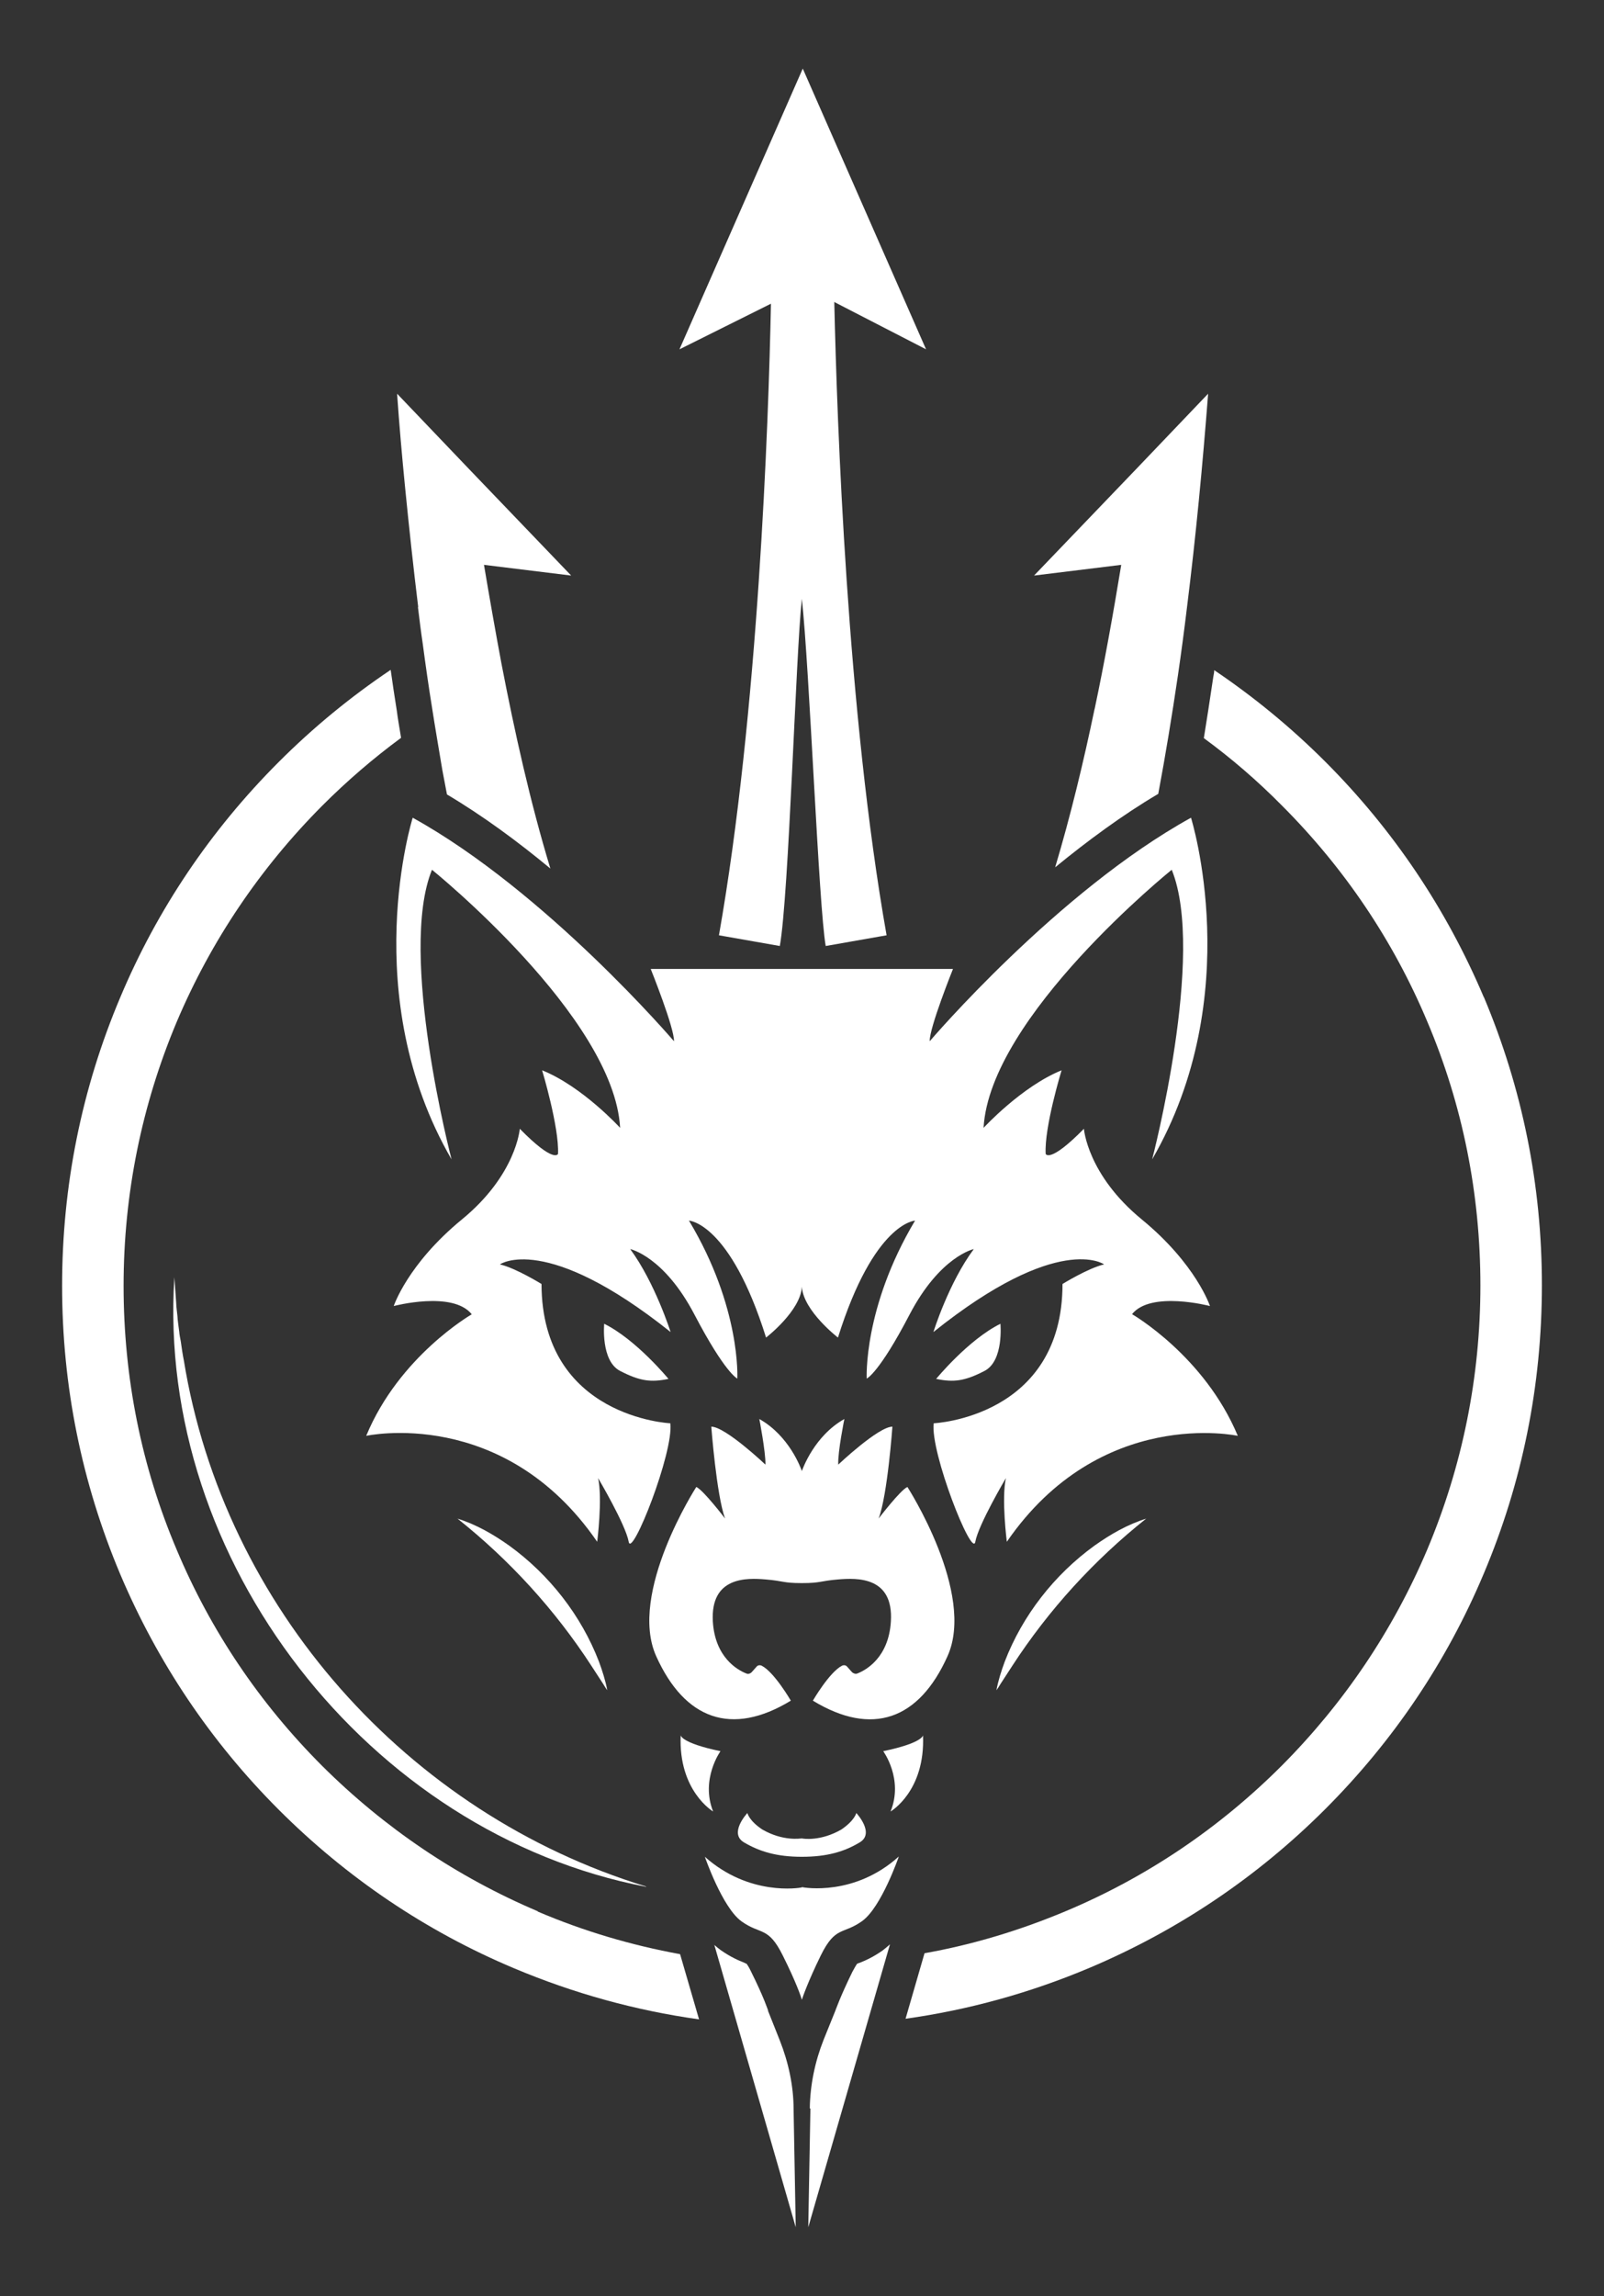
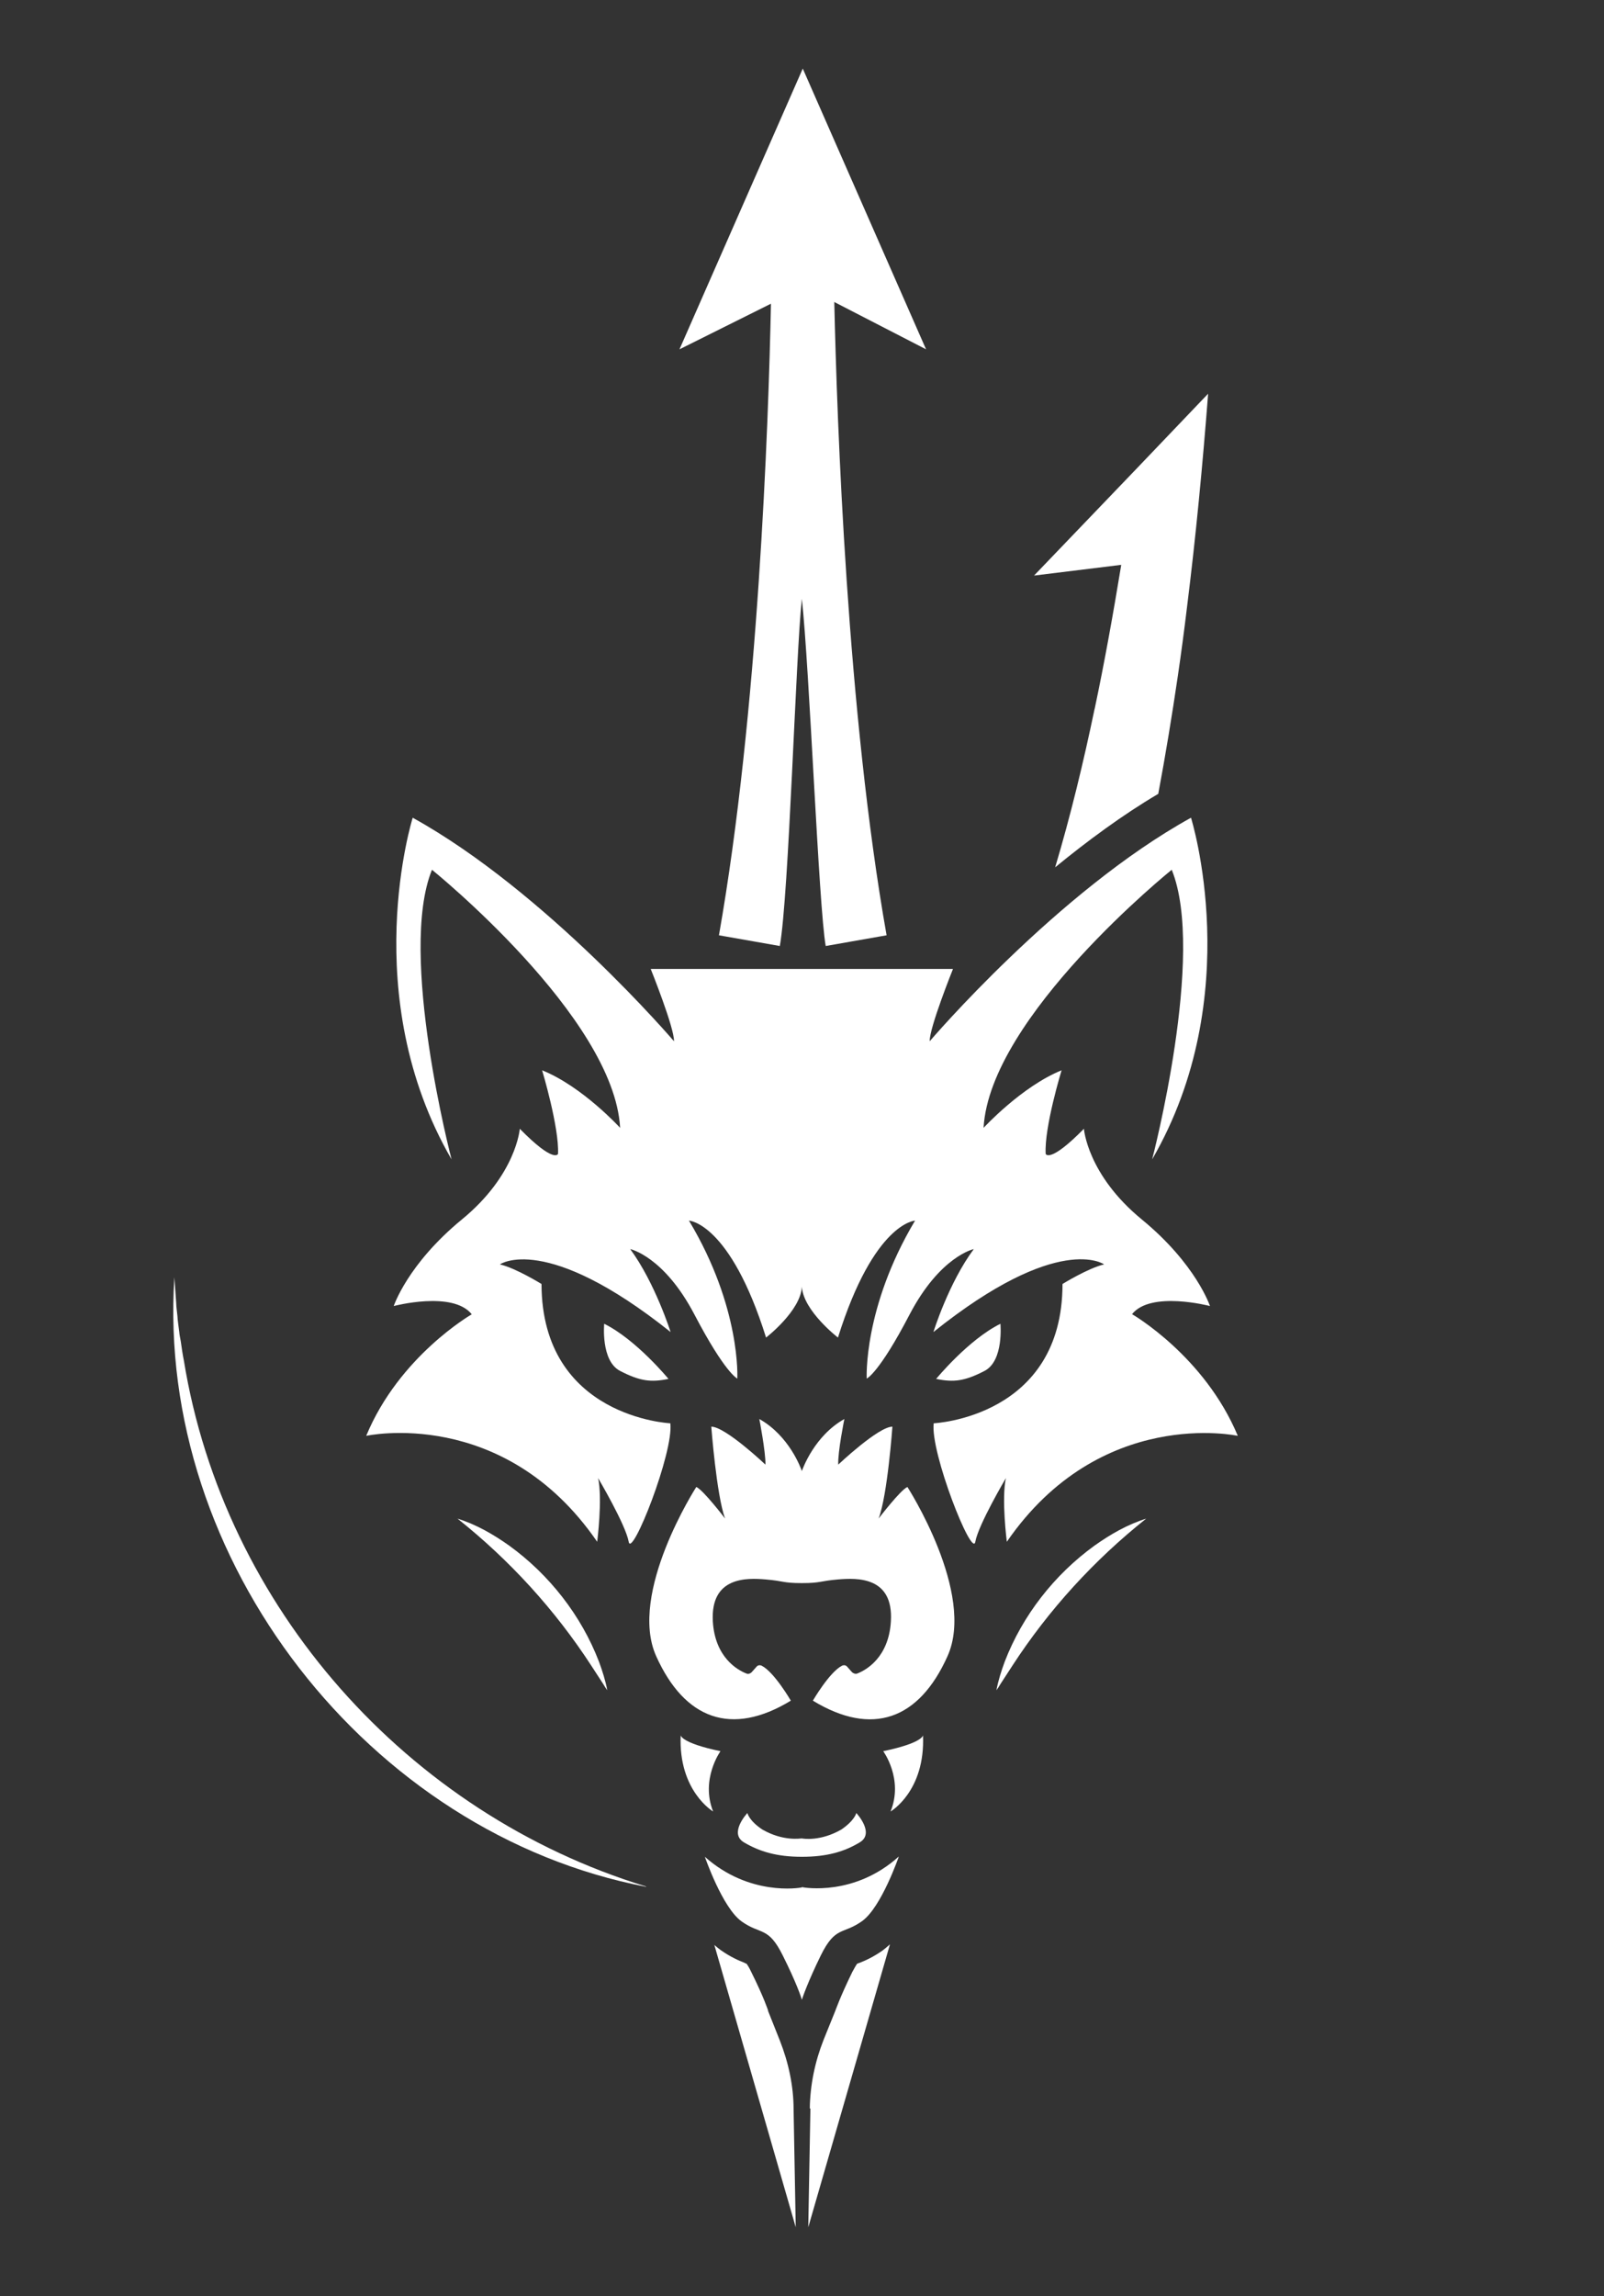
<svg xmlns="http://www.w3.org/2000/svg" id="Calque_1" viewBox="0 0 524.3 750">
  <rect x="0" y="0" width="524.3" height="750" fill="#333333" stroke="none" />
  <defs>
    <style>      .st0 {        fill: #fff;      }    </style>
  </defs>
  <path class="st0" d="M272.7,98.6c.9,39.5,4.2,134.1,17.1,206.9l-19.9,3.5c-2.3-12.9-5.3-90.8-7.8-113.4-2,18.1-4.2,96.5-7.2,113.4l-19.9-3.5c12.8-72.5,16.2-166.5,17-206.3l-29.9,14.9,40.3-91.7,40.3,91.7-29.9-15.4h0Z" />
  <path class="st0" d="M211.2,616.3c-90.8-17.4-160.2-106.8-154.2-199.1.2,2.8.4,5.6.6,8.5,0,1.1.3,3,.4,4.2,0,.9.5,4.4.6,5.2,0,.6.4,2.5.5,3.1.2,1.6.7,4.8,1,6.2,13.1,80.6,73.1,148,151.1,171.8h0Z" />
  <path class="st0" d="M149.4,496c6.2,1.9,11.9,5.2,17.1,8.9,13.1,9.5,23.5,22.8,29.3,37.9,1.1,3,2.1,6.1,2.7,9.3-.5-.7-.9-1.3-1.3-2-1.3-2-2.6-4-3.9-6-11.9-18.3-26.7-34.5-43.8-48.1h0Z" />
  <path class="st0" d="M197.5,432.3s-1.2,12.2,5.2,15.5,10,3.8,15.8,2.6c0,0-10.5-12.8-21-18h0Z" />
  <path class="st0" d="M327,432.3s1.2,12.2-5.2,15.5c-6.4,3.3-10,3.8-15.8,2.6,0,0,10.5-12.8,21-18h0Z" />
  <path class="st0" d="M251.1,656.8h0c0,0-1.4-4.4-5.6-12.8-.7-1.5-1.2-2.2-1.5-2.6-.2,0-.5-.2-.7-.3-1.8-.7-4.4-1.8-7.7-4.1-.7-.5-1.4-1.1-2.1-1.7l26.6,92.2-.7-38.5c0-7.7-1.7-15.4-4.5-22.5l-3.9-9.8h0Z" />
  <path class="st0" d="M264.9,688.6l-.7,38.9,26.7-92.4c-.8.7-1.6,1.4-2.4,2-3.3,2.3-5.9,3.4-7.7,4.1-.2,0-.5.2-.7.3-.2.3-.7,1.1-1.5,2.6-4.1,8.4-5.5,12.6-5.6,12.8h0l-3.8,9.4c-2.8,7.1-4.4,14.7-4.5,22.4h.2Z" />
  <g>
-     <path class="st0" d="M175.8,624.3c-26.4-11.2-50.1-27.2-70.5-47.5-20.4-20.4-36.4-44.1-47.5-70.5-11.6-27.3-17.4-56.4-17.4-86.3s5.9-59,17.4-86.3c11.2-26.4,27.2-50.1,47.5-70.5,8.1-8.1,16.7-15.5,25.8-22.2-.6-3.6-1.1-6.5-1.4-8.9-.7-4.4-1.4-8.9-2-13.3-13.1,8.8-25.3,18.8-36.6,30.1-22.2,22.2-39.7,48.1-51.8,76.9-12.6,29.8-19,61.5-19,94.2s6.4,64.3,19,94.2c12.2,28.8,29.6,54.7,51.8,76.9,22.2,22.2,48.1,39.7,76.9,51.8,19.5,8.2,39.7,13.8,60.5,16.7l-6.2-21.3c-15.9-2.9-31.5-7.5-46.5-13.9h0Z" />
-     <path class="st0" d="M485,325.7c-12.2-28.8-29.6-54.7-51.8-76.9-11.2-11.2-23.4-21.2-36.3-29.9,0,.9-.3,1.9-.4,2.8-1,6.8-2,13.2-3,19.4,9,6.6,17.5,13.9,25.5,22,20.4,20.4,36.4,44.1,47.5,70.5,11.6,27.3,17.4,56.4,17.4,86.3s-5.9,59-17.4,86.3c-11.2,26.4-27.2,50.1-47.5,70.5-20.4,20.4-44.1,36.4-70.5,47.5-15,6.3-30.5,11-46.3,13.8l-6.2,21.4c20.7-2.9,40.9-8.5,60.3-16.7,28.8-12.2,54.7-29.6,76.9-51.8,22.2-22.2,39.7-48.1,51.8-76.9,12.6-29.8,19-61.5,19-94.2s-6.4-64.3-19-94.2h0Z" />
-   </g>
-   <path class="st0" d="M136.6,198.2c.5,4.1,1,8.2,1.6,12.2.9,6.8,1.9,13.8,3,20.6.9,5.9,2.4,14.6,3.4,20.6.5,2.6,1,5.3,1.5,7.9,11.8,7,23.3,15.5,33.8,24.2-6.6-21.7-11.7-44.7-16-67-2-10.7-3.9-21.5-5.7-32.2l28.5,3.5-33.3-34.7-23.6-24.7c.7,10.2,1.6,20.3,2.6,30.5,1.3,13.1,2.7,26.1,4.3,39.2h-.1Z" />
+     </g>
  <path class="st0" d="M357.8,231.5c-3.6,17.3-7.9,35.1-12.9,51.8,10.5-8.6,22-17.1,33.7-24,2.4-12.8,4.5-25.6,6.4-38.5,1.1-7.5,2.1-15,3-22.5,2.9-23.2,5.1-46.4,6.9-69.7l-23.6,24.7-33.3,34.7,28.5-3.5c-2.6,15.8-5.4,31.5-8.7,47.1h0Z" />
  <g>
    <path class="st0" d="M235.5,572c-13-2.7-13-5.2-13-5.2-.8,18.2,10.6,24.9,10.6,24.9-4.2-10.5,2.4-19.7,2.4-19.7Z" />
-     <path class="st0" d="M262.1,600.5h0c-.5,0-6.1,1-12.9-2.9-4.4-2.9-4.9-5.4-4.9-5.4,0,0-6.2,6.6-1.1,9.6s10.7,4.7,18.9,4.7h0c8.3,0,13.9-1.7,18.9-4.7,5.1-3-1.1-9.6-1.1-9.6,0,0-.5,2.4-4.9,5.4-6.8,3.9-12.4,3-12.9,2.9h0Z" />
+     <path class="st0" d="M262.1,600.5c-.5,0-6.1,1-12.9-2.9-4.4-2.9-4.9-5.4-4.9-5.4,0,0-6.2,6.6-1.1,9.6s10.7,4.7,18.9,4.7h0c8.3,0,13.9-1.7,18.9-4.7,5.1-3-1.1-9.6-1.1-9.6,0,0-.5,2.4-4.9,5.4-6.8,3.9-12.4,3-12.9,2.9h0Z" />
    <path class="st0" d="M370,429.3c6.1-7.8,25.5-2.7,25.5-2.7,0,0-4.5-13.7-22.3-28.3-17.8-14.6-18.9-29.6-18.9-29.6-11.3,11.5-12.5,8.2-12.5,8.2-.5-8.7,5.2-27.3,5.2-27.3-13.1,5.3-25.5,18.8-25.5,18.8,2-36.4,61.5-84.3,61.5-84.3,11.2,27.4-6.4,94.6-6.4,94.6,31-53.5,12.7-111.6,12.7-111.6-43.7,24.1-85.4,73-85.4,73-.2-4.2,7.6-23.6,7.6-23.6h-98.8s7.8,19.4,7.6,23.6c0,0-41.8-48.9-85.4-73,0,0-18.3,58.1,12.7,111.6,0,0-17.6-67.2-6.4-94.6,0,0,59.5,48,61.5,84.3,0,0-12.3-13.5-25.5-18.8,0,0,5.6,18.6,5.2,27.3,0,0-1.2,3.3-12.5-8.2,0,0-1.1,15-18.9,29.6s-22.3,28.3-22.3,28.3c0,0,19.3-5.1,25.5,2.7,0,0-23.7,13.6-34.5,39.7,0,0,44.9-9.9,75.5,34.6,0,0,1.8-14,.3-20.8,0,0,9,15.2,10,20.8s14.8-29.4,13.6-38.7c0,0-42-1.9-42.1-45.5,0,0-8.4-5.2-13.6-6.4,0,0,14.8-10.6,55.8,22.1,0,0-5.1-16.1-13.2-27.1,0,0,11,2.3,21,21.4s14,20.9,14,20.9c0,0,1.3-23.1-15.8-51.6,0,0,13.4.6,25.2,38.2,0,0,11.3-8.7,11.7-16.6.5,7.9,11.8,16.6,11.8,16.6,11.8-37.6,25.2-38.2,25.2-38.2-17,28.5-15.8,51.6-15.8,51.6,0,0,4-1.7,14-20.9,10-19.1,21-21.4,21-21.4-8.2,11-13.2,27.1-13.2,27.1,41-32.8,55.8-22.1,55.8-22.1-5.2,1.2-13.6,6.4-13.6,6.4,0,43.6-42.1,45.5-42.1,45.5-1.2,9.4,12.6,44.3,13.6,38.7,1-5.6,10-20.8,10-20.8-1.5,6.8.3,20.8.3,20.8,30.6-44.4,75.5-34.6,75.5-34.6-10.9-26.1-34.5-39.7-34.5-39.7h0Z" />
    <path class="st0" d="M287.2,496c2.9-7.6,4.5-30,4.5-30-4.6,0-17.7,12.4-17.7,12.4-.2-4.1,2-14.9,2-14.9-9.8,5.5-13.6,16.2-13.9,17-.3-.9-4.1-11.5-13.9-17,0,0,2.1,10.8,2,14.9,0,0-13.1-12.4-17.7-12.4,0,0,1.7,22.4,4.5,30,0,0-7.1-9.3-9.4-10.3,0,0-22.4,34.7-13.1,55.3s24.6,26.3,44,14.5c0,0-5.4-9.3-9.5-11.4-.6-.3-1.3-.2-1.7.3l-1.6,1.8c-.5.5-1.2.7-1.8.4-2.8-1.1-10.2-5.2-10.9-17-.8-14.7,11.2-14.2,17.2-13.7,6.1.5,5.6,1.2,11.9,1.2h0c6.3,0,5.8-.7,11.9-1.2s18.1-1,17.2,13.7c-.7,11.8-8.1,15.9-10.9,17-.6.3-1.4,0-1.8-.4l-1.6-1.8c-.4-.5-1.1-.6-1.7-.3-4.1,2.1-9.5,11.4-9.5,11.4,19.4,11.8,34.7,6.2,44-14.5,9.3-20.6-13.1-55.3-13.1-55.3-2.3,1-9.4,10.3-9.4,10.3Z" />
    <path class="st0" d="M288.7,572s6.7,9.1,2.4,19.7c0,0,11.4-6.6,10.6-24.9,0,0,0,2.5-13,5.2Z" />
    <path class="st0" d="M262.1,616.5h0c-.9.2-17.2,2.9-31.7-10,0,0,5.7,16.6,12,21.1s8.7,1.5,13.5,11.2c4.4,8.8,6,13.6,6.2,14.4h0c0,0,0,0,0,0h0c.3-.9,1.9-5.7,6.2-14.5,4.8-9.7,7.2-6.7,13.5-11.2s12-21.1,12-21.1c-14.4,13-30.8,10.2-31.7,10h0Z" />
    <path class="st0" d="M374.8,496c-6.2,1.9-11.9,5.2-17.1,8.9-13.1,9.5-23.5,22.8-29.3,37.9-1.1,3-2.1,6.1-2.7,9.3.5-.7.9-1.3,1.3-2,1.3-2,2.6-4,3.9-6,11.9-18.3,26.7-34.5,43.8-48.1h0Z" />
  </g>
</svg>